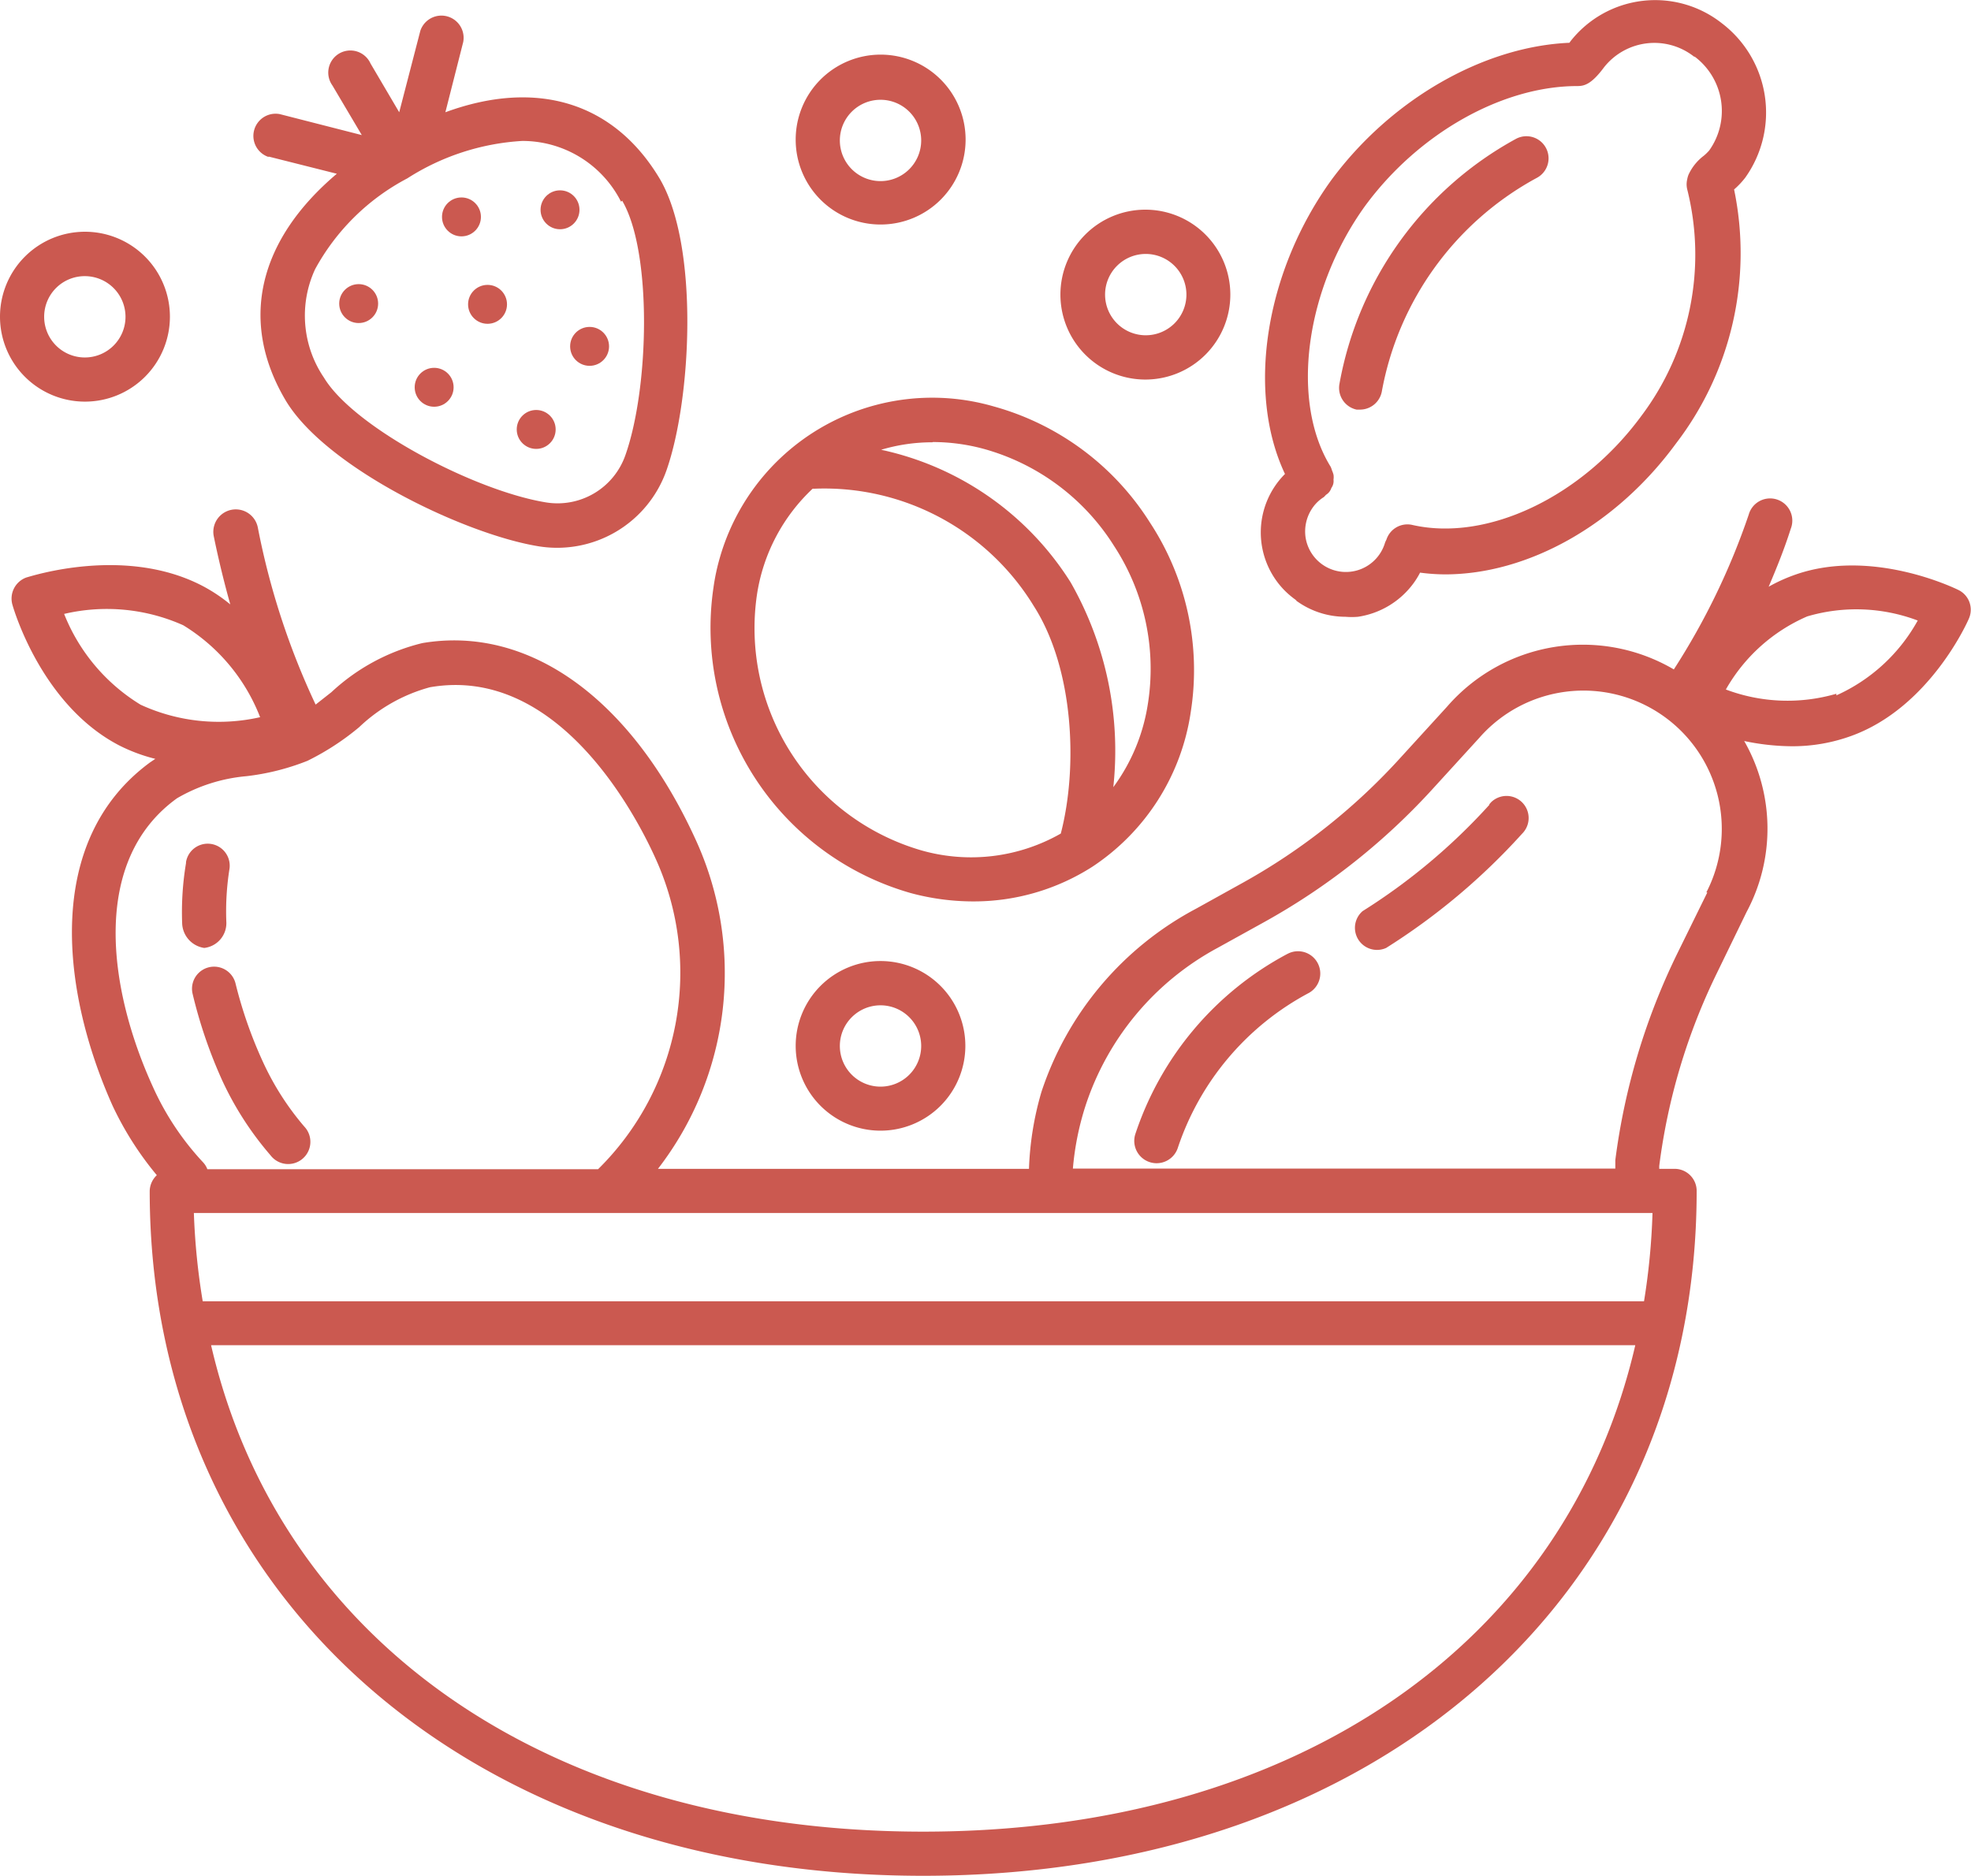
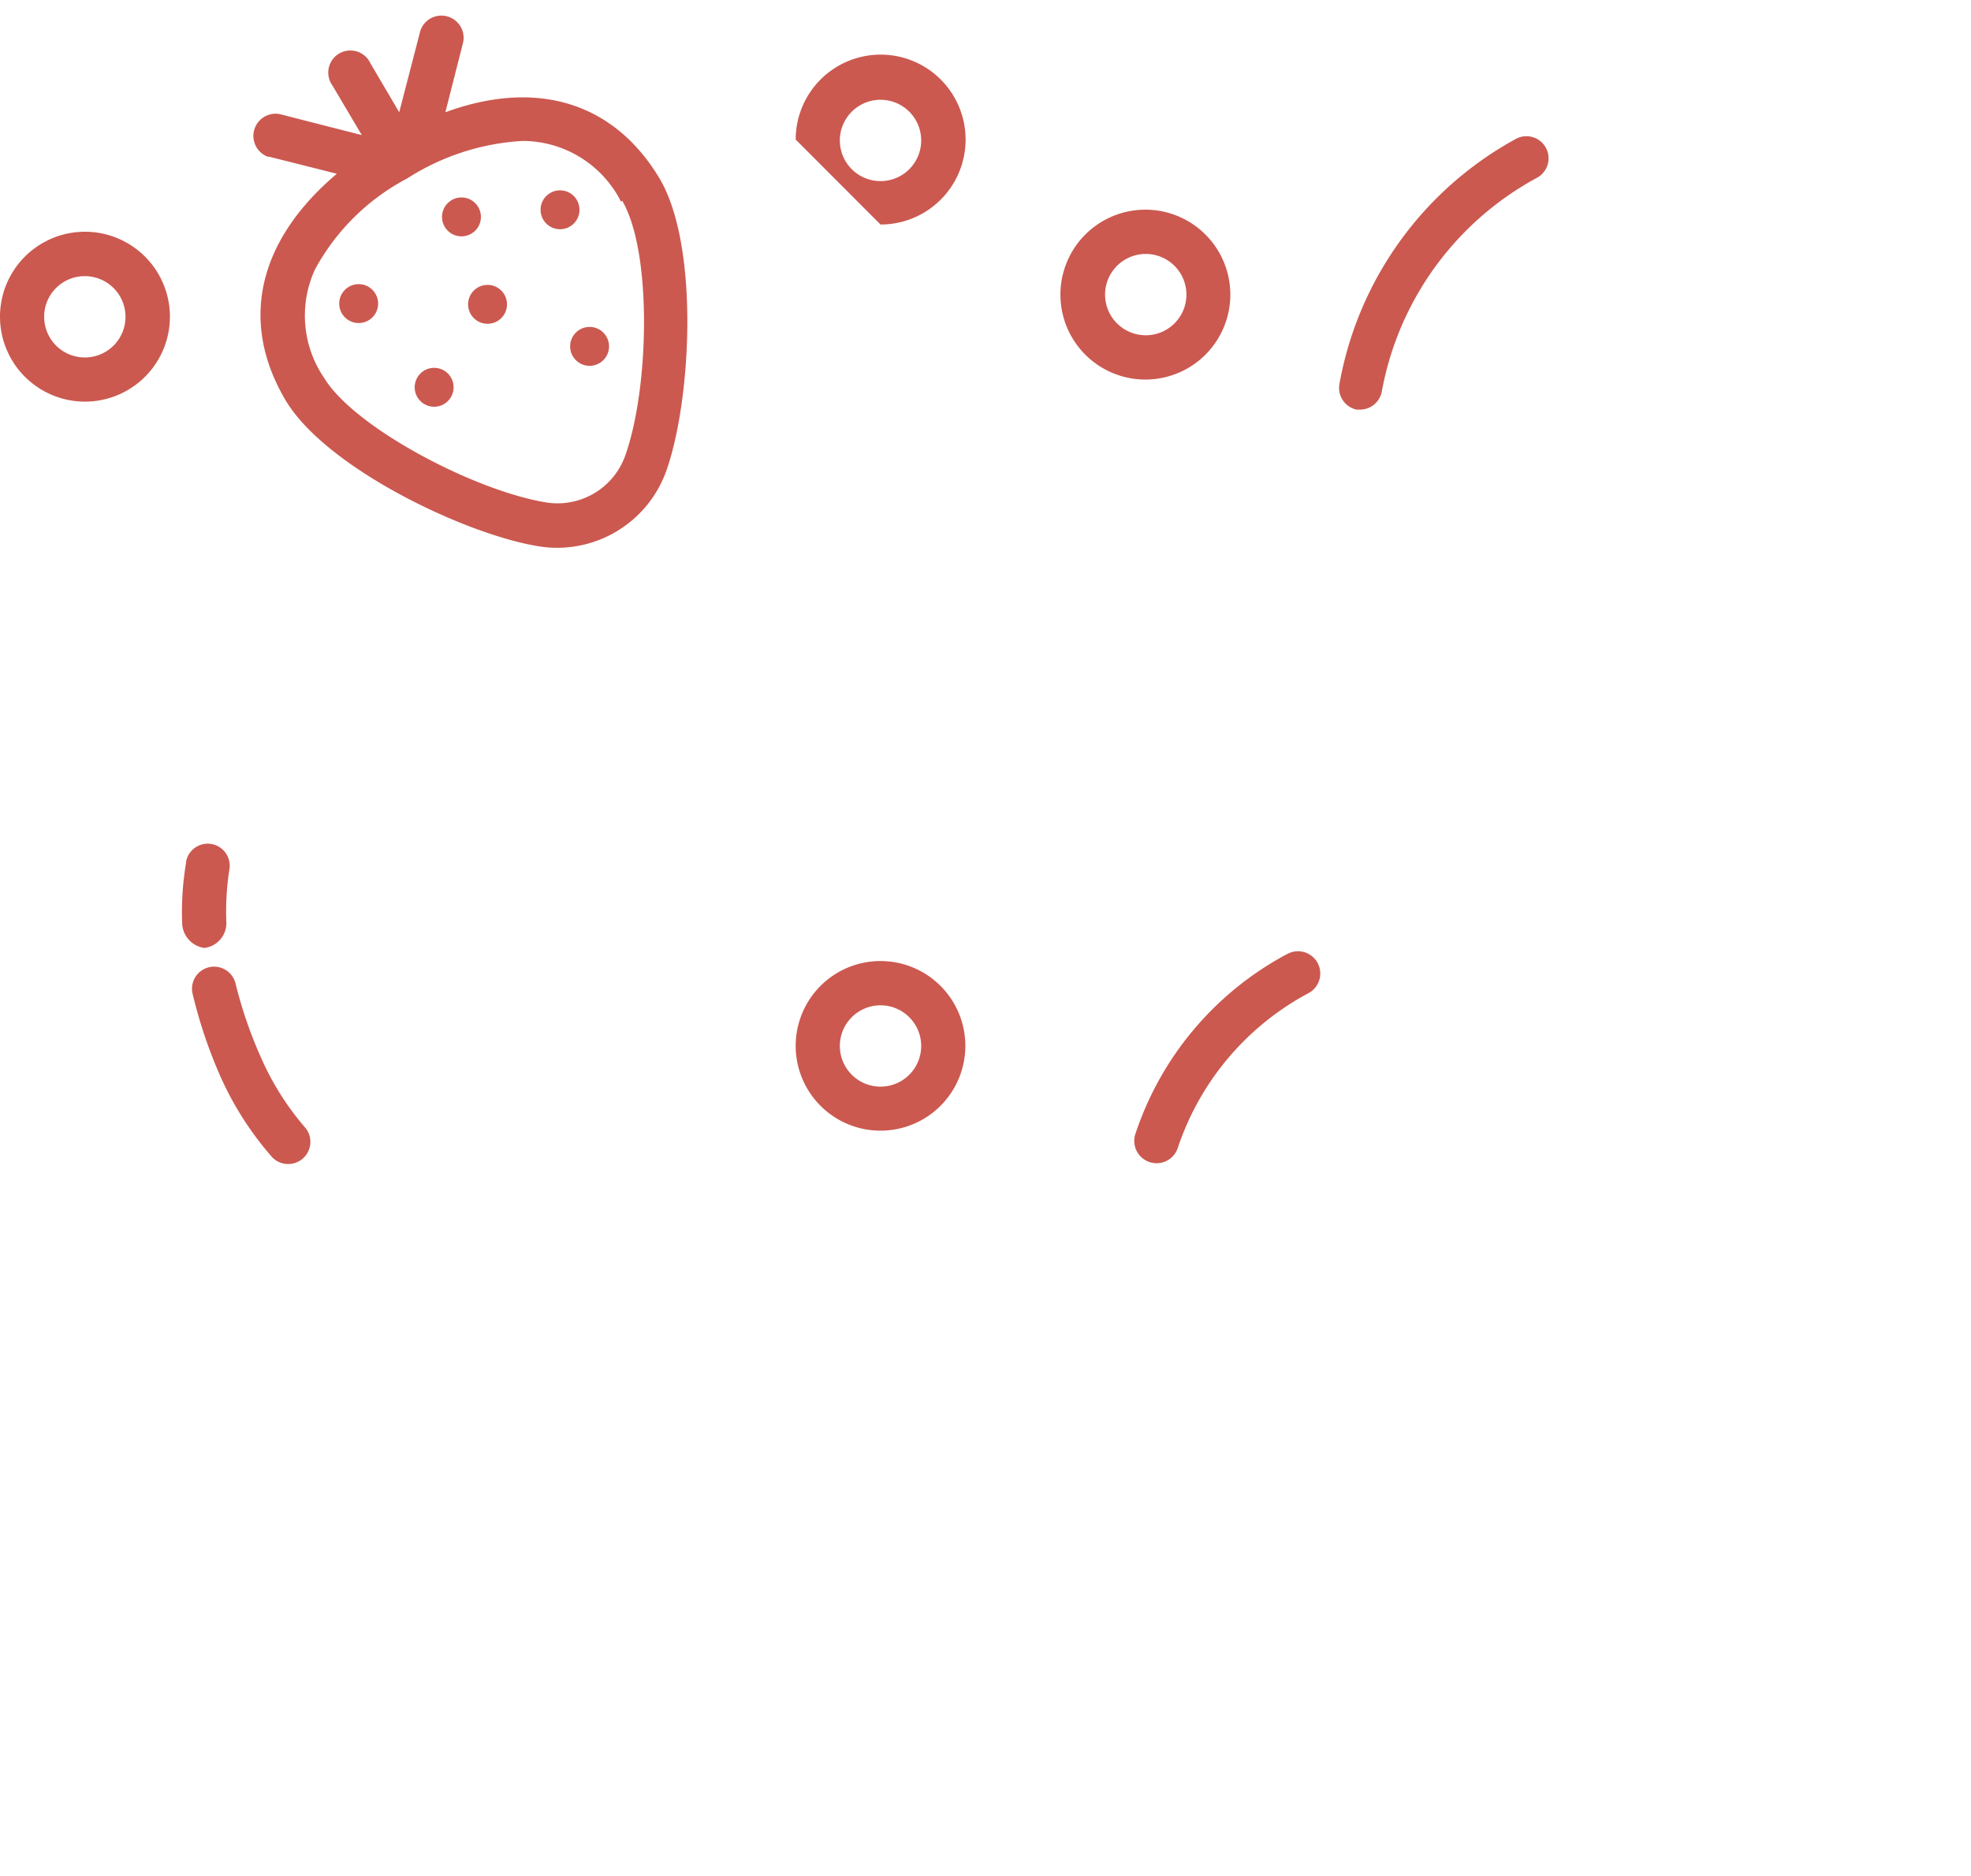
<svg xmlns="http://www.w3.org/2000/svg" viewBox="0 0 157.99 150.39">
  <defs>
    <style>.cls-1{fill:#cb5950;}</style>
  </defs>
  <g id="Layer_2" data-name="Layer 2">
    <g id="Layer_1-2" data-name="Layer 1">
-       <path class="cls-1" d="M70.58,18a6.81,6.81,0,1,0-6.8-6.81A6.8,6.8,0,0,0,70.58,18ZM70.58,8a3.26,3.26,0,1,1-3.26,3.26A3.26,3.26,0,0,1,70.58,8Z" />
+       <path class="cls-1" d="M70.58,18a6.81,6.81,0,1,0-6.8-6.81ZM70.58,8a3.26,3.26,0,1,1-3.26,3.26A3.26,3.26,0,0,1,70.58,8Z" />
      <path class="cls-1" d="M91.84,30.43A6.81,6.81,0,1,0,85,23.62,6.81,6.81,0,0,0,91.84,30.43Zm0-10.07a3.26,3.26,0,1,1-3.26,3.26,3.26,3.26,0,0,1,3.26-3.26Z" />
      <path class="cls-1" d="M6.8,32.2A6.81,6.81,0,1,0,0,25.39,6.81,6.81,0,0,0,6.8,32.2Zm0-10.06a3.26,3.26,0,1,1-3.26,3.25A3.25,3.25,0,0,1,6.8,22.14Z" />
      <path class="cls-1" d="M63.78,83.86a6.8,6.8,0,1,0,6.8-6.81A6.8,6.8,0,0,0,63.78,83.86Zm10.06,0a3.26,3.26,0,1,1-3.26-3.26,3.26,3.26,0,0,1,3.26,3.26v0Z" />
-       <path class="cls-1" d="M103.85,48.12a6.69,6.69,0,0,0,4,1.33,6,6,0,0,0,1,0,6.75,6.75,0,0,0,4.47-2.71,6.36,6.36,0,0,0,.51-.83,15.54,15.54,0,0,0,2,.14c6.61,0,13.69-3.91,18.51-10.49A25.08,25.08,0,0,0,139,15.19a6.6,6.6,0,0,0,.89-.94A9,9,0,0,0,138,1.85,8.63,8.63,0,0,0,125.9,3.29l-.1.14h0c-6.93.3-14.33,4.57-19.08,11C101.4,21.8,99.9,31.44,103,38a6.63,6.63,0,0,0,0,9.37,7.08,7.08,0,0,0,.94.78Zm5.58-31.62c4.29-5.83,11-9.6,17-9.6.55,0,1.12-.12,2.15-1.51a5.14,5.14,0,0,1,7.21-.85l.05,0A5.45,5.45,0,0,1,137,12.07a4.07,4.07,0,0,1-.42.41A4,4,0,0,0,135.35,14a1.9,1.9,0,0,0-.11.39,1.71,1.71,0,0,0,0,.78,21.5,21.5,0,0,1-3.67,18.17c-4.8,6.54-12.4,10.12-18.39,8.74a1.77,1.77,0,0,0-2.05,1.19,2.56,2.56,0,0,0-.11.24,3.27,3.27,0,0,1-6.37-.43,3.32,3.32,0,0,1,.6-2.42,3.06,3.06,0,0,1,.87-.81l.17-.18a1,1,0,0,0,.43-.55.94.94,0,0,0,.17-.67,1.28,1.28,0,0,0,0-.39,2,2,0,0,0-.12-.34,1.82,1.82,0,0,0-.11-.3C103.4,32.14,104.63,23.15,109.43,16.5Z" />
      <path class="cls-1" d="M108.74,32.84H109a1.78,1.78,0,0,0,1.77-1.49,24.46,24.46,0,0,1,12.4-17.08,1.77,1.77,0,0,0-1.63-3.15,28,28,0,0,0-14.17,19.64A1.78,1.78,0,0,0,108.74,32.84Z" />
-       <path class="cls-1" d="M119.38,64.53a48.51,48.51,0,0,1-10.16,8.52A1.77,1.77,0,0,0,111.11,76,52,52,0,0,0,122,66.85a1.77,1.77,0,1,0-2.48-2.53l-.14.16Z" />
      <path class="cls-1" d="M103.21,76.47A25.39,25.39,0,0,0,91,90.94,1.77,1.77,0,1,0,94.42,92a21.92,21.92,0,0,1,10.51-12.4,1.78,1.78,0,0,0-1.77-3.1Z" />
-       <path class="cls-1" d="M157,47.31c-.28-.14-7.08-3.46-13.28-1.17a13.28,13.28,0,0,0-1.95.9c.65-1.52,1.27-3.06,1.77-4.64a1.78,1.78,0,1,0-3.37-1.13,56.18,56.18,0,0,1-6,12.4,14.41,14.41,0,0,0-18.19,3l-3.65,4A49.53,49.53,0,0,1,99.61,70.78l-3.73,2.07a25.76,25.76,0,0,0-12.4,14.69,24.84,24.84,0,0,0-1,6.17H52.74a25.67,25.67,0,0,0,3-26.44C50.58,56,42.39,50.11,33.85,51.56a16.35,16.35,0,0,0-7.28,3.93l-1.27,1a60.06,60.06,0,0,1-4.63-14.18,1.8,1.8,0,0,0-3.54.66c.36,1.77.82,3.68,1.33,5.49A13,13,0,0,0,16.28,47c-6.22-3.28-13.78-.8-14.17-.7A1.8,1.8,0,0,0,1,48.5c.09.31,2.31,8,8.53,11.25a13.67,13.67,0,0,0,2.92,1.09l-.43.29c-8.55,6.29-7.08,18.4-3,27.51a25.86,25.86,0,0,0,3.55,5.58A1.79,1.79,0,0,0,12,95.48c0,32.33,25.5,54.91,62,54.91s62-22.58,62-54.91a1.77,1.77,0,0,0-1.77-1.77H133v-.23A49.31,49.31,0,0,1,137.63,78L140,73.12a14.16,14.16,0,0,0-.19-13.71,19,19,0,0,0,3.83.42A13.79,13.79,0,0,0,148.4,59c6.26-2.27,9.32-9.14,9.44-9.45A1.76,1.76,0,0,0,157,47.31ZM132.46,97.25a54.2,54.2,0,0,1-.68,7.08H16.25a54.25,54.25,0,0,1-.71-7.08ZM5.14,49.22a15,15,0,0,1,9.55.91,15,15,0,0,1,6.16,7.37,15,15,0,0,1-9.58-1A15,15,0,0,1,5.14,49.22ZM14.19,64a13.35,13.35,0,0,1,5.56-1.77A19.16,19.16,0,0,0,24.64,61a20.68,20.68,0,0,0,4.15-2.7,13.24,13.24,0,0,1,5.67-3.2c10.17-1.77,16.4,10,18.07,13.69a22.12,22.12,0,0,1-4.59,24.95H16.62a1.64,1.64,0,0,0-.34-.55,22.17,22.17,0,0,1-4-6C8.65,79.27,7.25,69,14.19,64ZM74,146.85h0c-30,0-51.59-15.22-57.08-39H131.08C125.58,131.63,104,146.85,74,146.85Zm62.85-75.29-2.37,4.82a53,53,0,0,0-5,16.63v.68H86a22.6,22.6,0,0,1,1-5A22.24,22.24,0,0,1,97.59,76l3.74-2.07a53.09,53.09,0,0,0,13.61-10.79l3.65-4a11.09,11.09,0,0,1,18.19,12.4ZM147.2,55.62a14,14,0,0,1-8.86-.34,13.8,13.8,0,0,1,6.52-5.86,13.93,13.93,0,0,1,8.86.33,14,14,0,0,1-6.52,6Z" />
      <path class="cls-1" d="M16.37,76a2,2,0,0,0,1.77-2.13,21.74,21.74,0,0,1,.25-4.18,1.76,1.76,0,0,0-3.48-.57s0,0,0,.08A23.91,23.91,0,0,0,14.6,74a2.07,2.07,0,0,0,1.77,2Z" />
      <path class="cls-1" d="M21.68,92.62a1.78,1.78,0,1,0,2.71-2.3h0a22.15,22.15,0,0,1-3.33-5.22,35.24,35.24,0,0,1-2.19-6.29,1.77,1.77,0,0,0-3.44.83,38.34,38.34,0,0,0,2.39,7A25.61,25.61,0,0,0,21.68,92.62Z" />
-       <path class="cls-1" d="M73,71.6a19.26,19.26,0,0,0,5,.67,17.62,17.62,0,0,0,9.59-2.8h0a18,18,0,0,0,7.86-12.4,21.57,21.57,0,0,0-3.29-15.2h0a21.59,21.59,0,0,0-12.49-9.28A17.71,17.71,0,0,0,57.71,44.68a17,17,0,0,0-.52,2.43A22.11,22.11,0,0,0,73,71.6Zm1.77-36.16a15.69,15.69,0,0,1,4.09.55,18,18,0,0,1,10.44,7.78h0A18,18,0,0,1,92,56.5a15.07,15.07,0,0,1-2.76,6.61,27.27,27.27,0,0,0-3.42-16.42A23.86,23.86,0,0,0,70.63,36.06a14.29,14.29,0,0,1,4.11-.6ZM60.68,47.65a14.66,14.66,0,0,1,4.46-8.47h.19a19.67,19.67,0,0,1,17.53,9.4c3.25,5.07,3.54,13,2.17,18.25a14.53,14.53,0,0,1-11.17,1.35A18.55,18.55,0,0,1,60.68,47.65Z" />
      <circle class="cls-1" cx="34.8" cy="31.05" r="1.56" />
-       <circle class="cls-1" cx="42.98" cy="34.43" r="1.56" />
      <circle class="cls-1" cx="44.89" cy="16.82" r="1.56" />
      <circle class="cls-1" cx="47.26" cy="27.77" r="1.56" />
      <circle class="cls-1" cx="39.08" cy="24.4" r="1.56" />
      <circle class="cls-1" cx="36.99" cy="17.39" r="1.56" />
      <circle class="cls-1" cx="28.75" cy="24.34" r="1.56" />
      <path class="cls-1" d="M21.52,12.55,27,13.93c-6.29,5.32-7.86,11.82-4.11,18.16,3.21,5.4,14.35,10.75,20.29,11.71a9.29,9.29,0,0,0,10.24-6.08c2-5.68,2.65-18-.55-23.41h0C49.2,8.18,43,6.32,35.7,9l1.43-5.63a1.78,1.78,0,0,0-3.44-.89L32,9l-2.3-3.91a1.77,1.77,0,1,0-3.23,1.46,1.92,1.92,0,0,0,.18.31L29,10.83,22.43,9.15a1.78,1.78,0,0,0-.89,3.44Zm28.35,3.54h0c2.41,4.08,2.18,15,.25,20.43a5.76,5.76,0,0,1-6.35,3.76c-5.72-.93-15.39-6-17.8-10a8.85,8.85,0,0,1-.71-8.7,17.88,17.88,0,0,1,7.39-7.28,19.13,19.13,0,0,1,9.21-3,8.85,8.85,0,0,1,7.92,4.87Z" />
    </g>
  </g>
</svg>